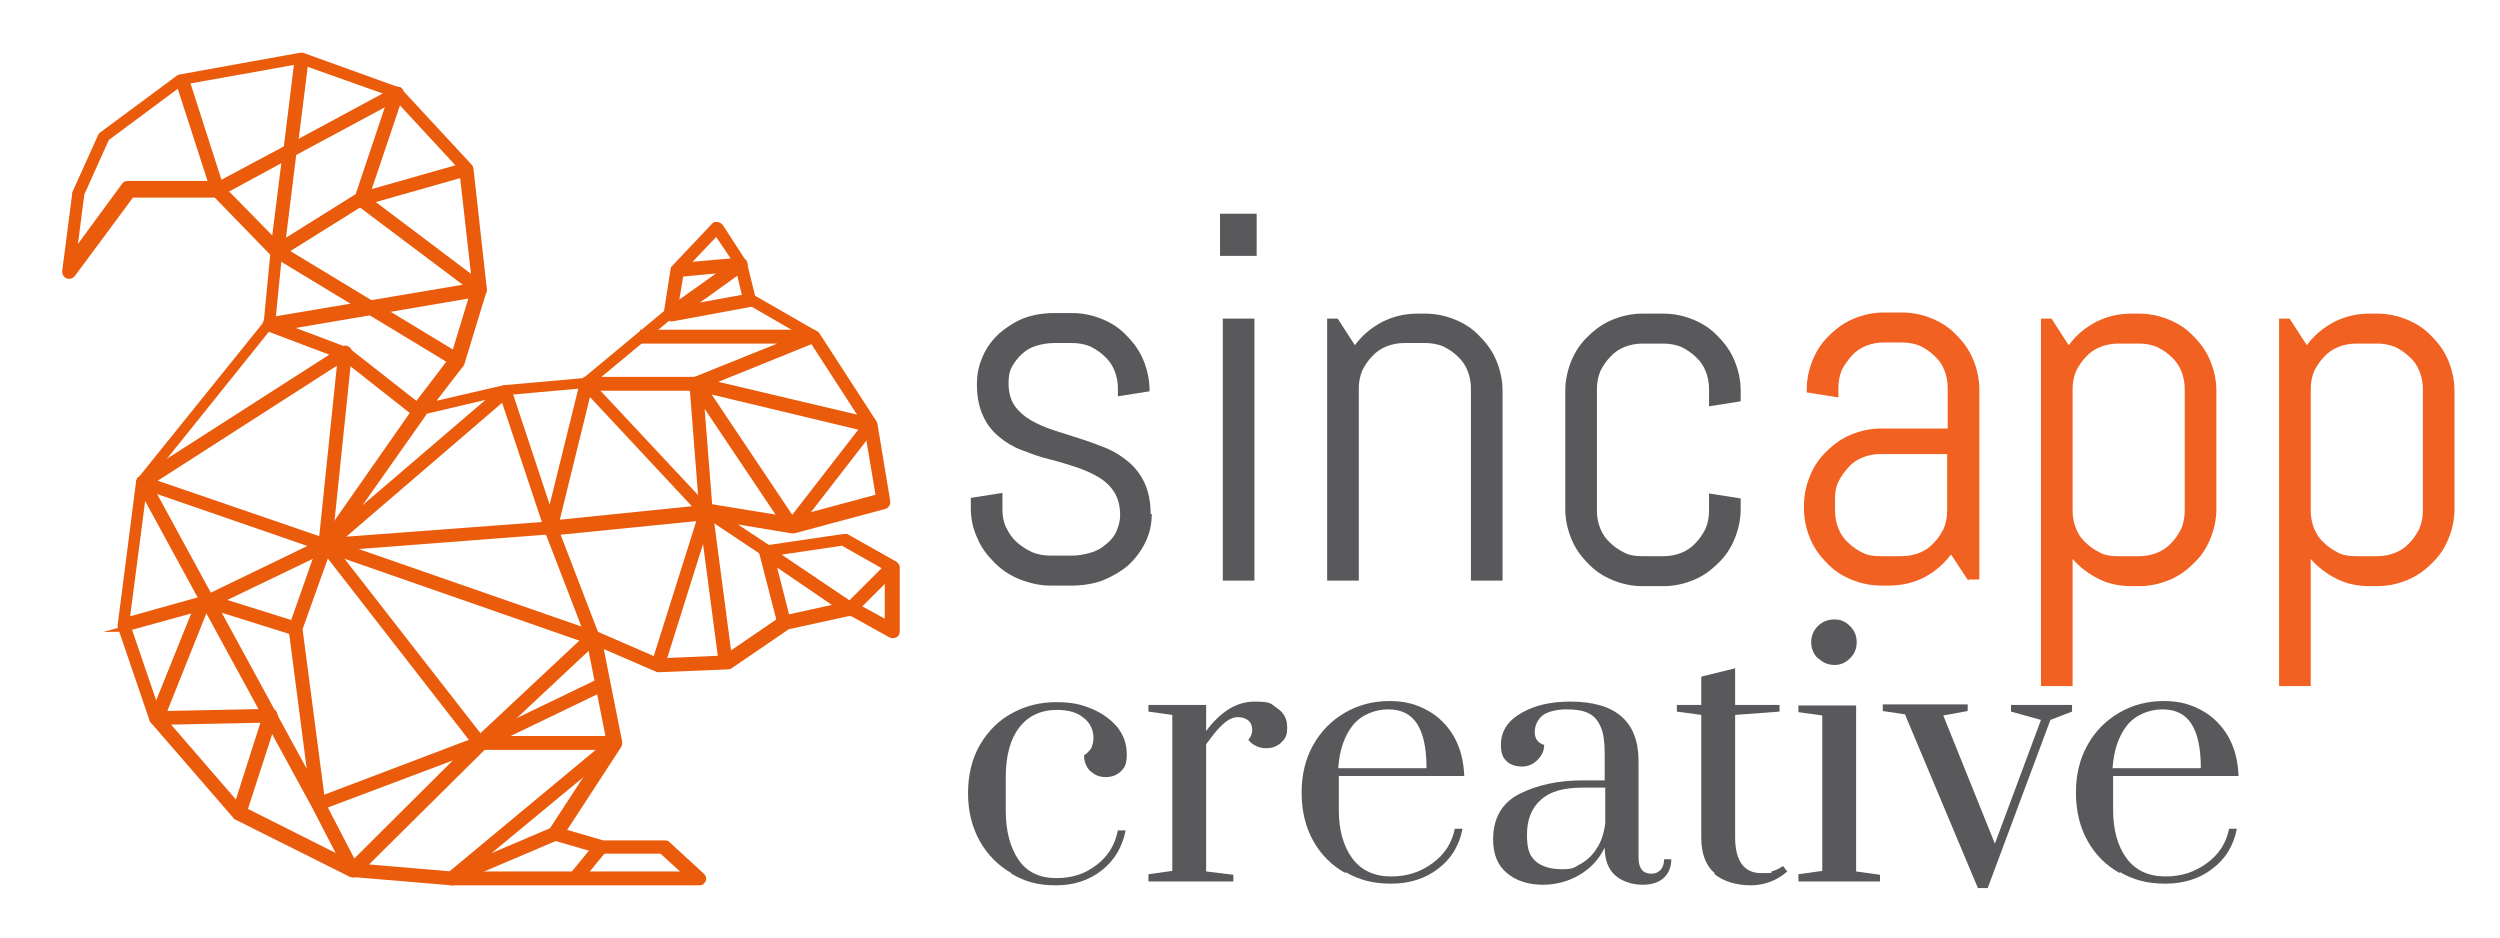
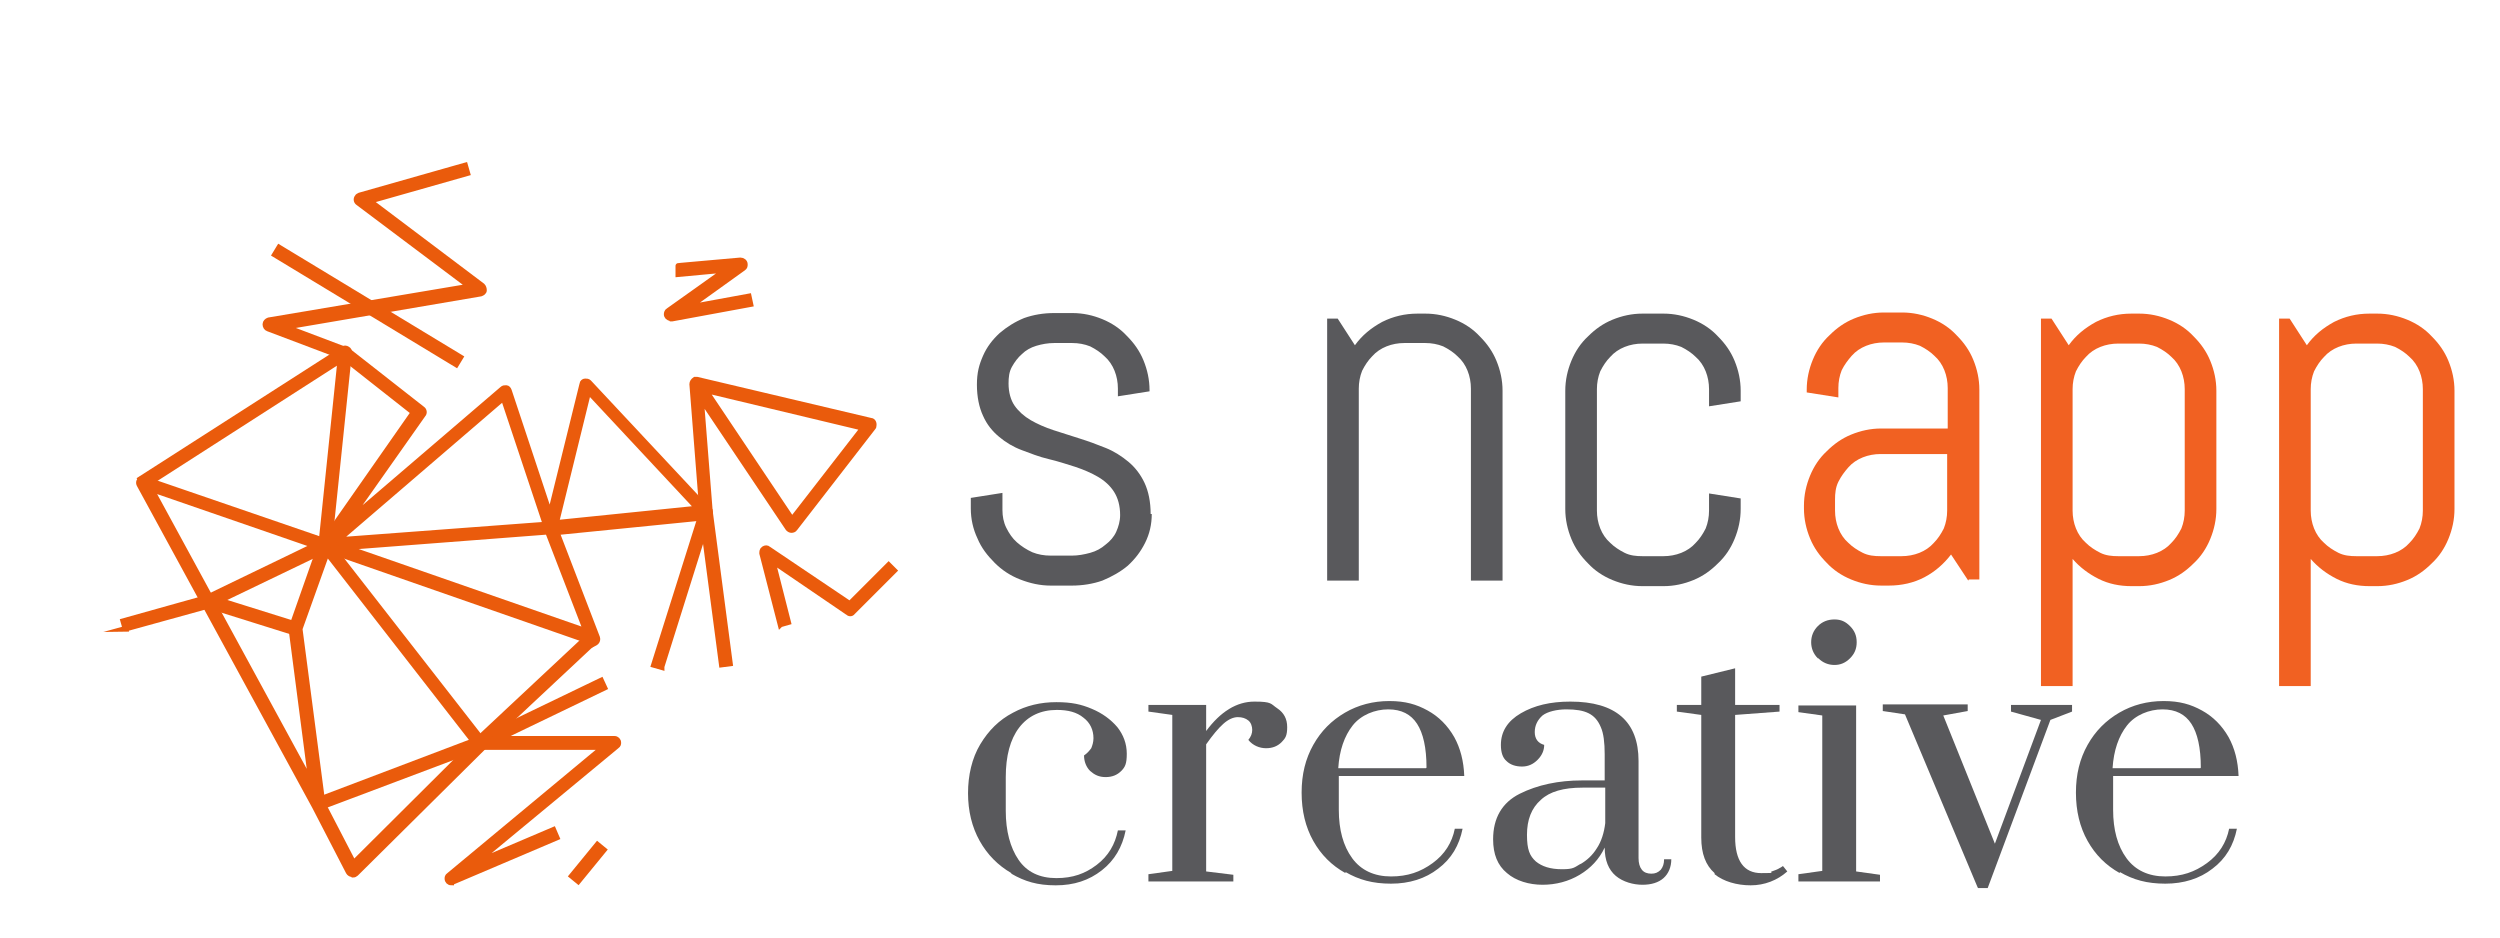
<svg xmlns="http://www.w3.org/2000/svg" version="1.1" viewBox="0 0 450.4 168.9">
  <g>
    <g id="Layer_1">
      <g>
        <g>
          <path d="M207.5,92.6c0,1.9-.4,3.6-1.2,5.2-.8,1.6-1.8,2.9-3.1,4.1-1.3,1.1-2.9,2-4.6,2.7-1.7.6-3.6.9-5.5.9h-3.8c-1.9,0-3.7-.4-5.5-1.1s-3.3-1.7-4.6-3-2.4-2.7-3.1-4.4c-.8-1.7-1.2-3.5-1.2-5.4v-1.9l5.7-.9v3.1c0,1.1.2,2.2.7,3.2.5,1,1.1,1.9,1.9,2.6.8.7,1.7,1.3,2.8,1.8,1,.4,2.1.6,3.3.6h3.8c1.1,0,2.2-.2,3.3-.5s2-.8,2.8-1.5c.8-.6,1.5-1.4,1.9-2.3s.7-1.9.7-3c0-1.7-.4-3.1-1.1-4.2-.7-1.1-1.7-2-2.9-2.7-1.2-.7-2.6-1.3-4.1-1.8-1.6-.5-3.1-1-4.8-1.4s-3.2-1-4.8-1.6-2.9-1.4-4.1-2.4c-1.2-1-2.2-2.2-2.9-3.8-.7-1.5-1.1-3.4-1.1-5.6s.4-3.6,1.1-5.2c.7-1.6,1.7-2.9,3-4.1,1.3-1.1,2.7-2,4.4-2.7,1.7-.6,3.5-.9,5.4-.9h3.3c1.9,0,3.7.4,5.4,1.1,1.7.7,3.2,1.7,4.4,3,1.3,1.3,2.3,2.7,3,4.4s1.1,3.5,1.1,5.4v.2l-5.7.9v-1.4c0-1.1-.2-2.2-.6-3.2-.4-1-1-1.9-1.8-2.6-.7-.7-1.6-1.3-2.6-1.8-1-.4-2.1-.6-3.2-.6h-3.3c-1.1,0-2.2.2-3.2.5s-1.9.8-2.6,1.5c-.7.6-1.3,1.4-1.8,2.3s-.6,1.9-.6,3c0,1.6.4,3,1.1,4,.7,1,1.7,1.9,2.9,2.6,1.2.7,2.6,1.3,4.1,1.8,1.6.5,3.1,1,4.7,1.5s3.2,1.1,4.7,1.7,2.9,1.5,4.1,2.5c1.2,1,2.2,2.3,2.9,3.8.7,1.5,1.1,3.4,1.1,5.6Z" fill="#59595c" />
-           <path d="M219.8,46.1v-7.6h6.6v7.6h-6.6ZM220.3,104.6v-47.2h5.7v47.2h-5.7Z" fill="#59595c" />
          <path d="M265,104.6v-34.6c0-1.1-.2-2.2-.6-3.2-.4-1-1-1.9-1.8-2.6-.7-.7-1.6-1.3-2.6-1.8-1-.4-2.1-.6-3.2-.6h-3.8c-1.1,0-2.2.2-3.2.6s-1.9,1-2.6,1.8c-.7.7-1.3,1.6-1.8,2.6-.4,1-.6,2.1-.6,3.2v34.6h-5.7v-47.2h1.9l3.1,4.8c1.3-1.8,2.9-3.1,4.9-4.2,2-1,4.1-1.5,6.4-1.5h1.4c1.9,0,3.7.4,5.4,1.1s3.2,1.7,4.4,3c1.3,1.3,2.3,2.7,3,4.4.7,1.7,1.1,3.5,1.1,5.4v34.2h-5.7Z" fill="#59595c" />
          <path d="M312.5,97.1c-.7,1.7-1.7,3.2-3,4.4-1.3,1.3-2.7,2.3-4.4,3s-3.5,1.1-5.4,1.1h-3.8c-1.9,0-3.7-.4-5.4-1.1s-3.2-1.7-4.4-3c-1.3-1.3-2.3-2.7-3-4.4-.7-1.7-1.1-3.5-1.1-5.4v-21.3c0-1.9.4-3.7,1.1-5.4.7-1.7,1.7-3.2,3-4.4,1.3-1.3,2.7-2.3,4.4-3s3.5-1.1,5.4-1.1h3.8c1.9,0,3.7.4,5.4,1.1s3.2,1.7,4.4,3c1.3,1.3,2.3,2.7,3,4.4.7,1.7,1.1,3.5,1.1,5.4v1.9l-5.7.9v-3.1c0-1.1-.2-2.2-.6-3.2-.4-1-1-1.9-1.8-2.6-.7-.7-1.6-1.3-2.6-1.8-1-.4-2.1-.6-3.2-.6h-3.8c-1.1,0-2.2.2-3.2.6s-1.9,1-2.6,1.8c-.7.7-1.3,1.6-1.8,2.6-.4,1-.6,2.1-.6,3.2v21.9c0,1.1.2,2.2.6,3.2.4,1,1,1.9,1.8,2.6.7.7,1.6,1.3,2.6,1.8s2.1.6,3.2.6h3.8c1.1,0,2.2-.2,3.2-.6,1-.4,1.9-1,2.6-1.8.7-.7,1.3-1.6,1.8-2.6.4-1,.6-2.1.6-3.2v-3.1l5.7.9v1.9c0,1.9-.4,3.7-1.1,5.4Z" fill="#59595c" />
          <path d="M354.6,104.6l-3.1-4.7c-1.3,1.7-2.9,3.1-4.8,4.1-1.9,1-4.1,1.5-6.4,1.5h-1.4c-1.9,0-3.7-.4-5.4-1.1s-3.2-1.7-4.4-3c-1.3-1.3-2.3-2.7-3-4.4-.7-1.7-1.1-3.5-1.1-5.4v-.5c0-1.9.4-3.7,1.1-5.4.7-1.7,1.7-3.2,3-4.4,1.3-1.3,2.7-2.3,4.4-3s3.5-1.1,5.4-1.1h12v-7.3c0-1.1-.2-2.2-.6-3.2-.4-1-1-1.9-1.8-2.6-.7-.7-1.6-1.3-2.6-1.8-1-.4-2.1-.6-3.2-.6h-3.3c-1.1,0-2.2.2-3.2.6-1,.4-1.9,1-2.6,1.8s-1.3,1.6-1.8,2.6c-.4,1-.6,2.1-.6,3.2v1.7l-5.7-.9v-.5c0-1.9.4-3.7,1.1-5.4s1.7-3.2,3-4.4c1.3-1.3,2.7-2.3,4.4-3,1.7-.7,3.5-1.1,5.4-1.1h3.3c1.9,0,3.7.4,5.4,1.1s3.2,1.7,4.4,3c1.3,1.3,2.3,2.7,3,4.4.7,1.7,1.1,3.5,1.1,5.4v34.2h-1.9ZM350.8,81.8h-12c-1.1,0-2.2.2-3.2.6s-1.9,1-2.6,1.8c-.7.8-1.3,1.6-1.8,2.6s-.6,2.1-.6,3.2v2c0,1.1.2,2.2.6,3.2.4,1,1,1.9,1.8,2.6.7.7,1.6,1.3,2.6,1.8s2.1.6,3.2.6h3.8c1.1,0,2.2-.2,3.2-.6,1-.4,1.9-1,2.6-1.8.7-.7,1.3-1.6,1.8-2.6.4-1,.6-2.1.6-3.2v-10.2Z" fill="#f16122" />
          <path d="M398.2,97.1c-.7,1.7-1.7,3.2-3,4.4-1.3,1.3-2.7,2.3-4.4,3s-3.5,1.1-5.4,1.1h-1.4c-2.1,0-4.1-.4-5.9-1.3-1.8-.9-3.4-2.1-4.7-3.6v22.9h-5.7V57.4h1.9l3.1,4.8c1.3-1.8,2.9-3.1,4.9-4.2,2-1,4.1-1.5,6.4-1.5h1.4c1.9,0,3.7.4,5.4,1.1s3.2,1.7,4.4,3c1.3,1.3,2.3,2.7,3,4.4.7,1.7,1.1,3.5,1.1,5.4v21.3c0,1.9-.4,3.7-1.1,5.4ZM393.6,70.1c0-1.1-.2-2.2-.6-3.2-.4-1-1-1.9-1.8-2.6-.7-.7-1.6-1.3-2.6-1.8-1-.4-2.1-.6-3.2-.6h-3.8c-1.1,0-2.2.2-3.2.6s-1.9,1-2.6,1.8c-.7.7-1.3,1.6-1.8,2.6-.4,1-.6,2.1-.6,3.2v21.9c0,1.1.2,2.2.6,3.2.4,1,1,1.9,1.8,2.6.7.7,1.6,1.3,2.6,1.8s2.1.6,3.2.6h3.8c1.1,0,2.2-.2,3.2-.6,1-.4,1.9-1,2.6-1.8.7-.7,1.3-1.6,1.8-2.6.4-1,.6-2.1.6-3.2v-21.9Z" fill="#f16122" />
          <path d="M441.1,97.1c-.7,1.7-1.7,3.2-3,4.4-1.3,1.3-2.7,2.3-4.4,3s-3.5,1.1-5.4,1.1h-1.4c-2.1,0-4.1-.4-5.9-1.3-1.8-.9-3.4-2.1-4.7-3.6v22.9h-5.7V57.4h1.9l3.1,4.8c1.3-1.8,2.9-3.1,4.9-4.2,2-1,4.1-1.5,6.4-1.5h1.4c1.9,0,3.7.4,5.4,1.1s3.2,1.7,4.4,3c1.3,1.3,2.3,2.7,3,4.4.7,1.7,1.1,3.5,1.1,5.4v21.3c0,1.9-.4,3.7-1.1,5.4ZM436.5,70.1c0-1.1-.2-2.2-.6-3.2-.4-1-1-1.9-1.8-2.6-.7-.7-1.6-1.3-2.6-1.8-1-.4-2.1-.6-3.2-.6h-3.8c-1.1,0-2.2.2-3.2.6s-1.9,1-2.6,1.8c-.7.7-1.3,1.6-1.8,2.6-.4,1-.6,2.1-.6,3.2v21.9c0,1.1.2,2.2.6,3.2.4,1,1,1.9,1.8,2.6.7.7,1.6,1.3,2.6,1.8s2.1.6,3.2.6h3.8c1.1,0,2.2-.2,3.2-.6,1-.4,1.9-1,2.6-1.8.7-.7,1.3-1.6,1.8-2.6.4-1,.6-2.1.6-3.2v-21.9Z" fill="#f16122" />
        </g>
        <g>
          <path d="M182.2,157.3c-2.4-1.4-4.3-3.3-5.7-5.8-1.4-2.5-2.1-5.4-2.1-8.6s.7-6.3,2.2-8.8c1.5-2.5,3.4-4.4,5.9-5.7,2.4-1.3,5-1.9,7.8-1.9s4.5.4,6.4,1.2c1.9.8,3.4,1.9,4.6,3.3,1.1,1.4,1.7,3,1.7,4.8s-.3,2.4-1,3.1c-.7.7-1.6,1.1-2.8,1.1s-2-.4-2.8-1.1c-.7-.7-1.1-1.7-1.1-2.8.6-.4,1-.9,1.3-1.3.2-.5.4-1.1.4-1.8,0-1.5-.6-2.8-1.8-3.7-1.2-1-2.8-1.4-4.8-1.4-2.9,0-5.2,1.1-6.8,3.2-1.6,2.1-2.4,5.1-2.4,8.9v6.1c0,3.6.8,6.6,2.3,8.8s3.8,3.3,6.8,3.3,5.2-.8,7.3-2.4c2.1-1.6,3.3-3.7,3.8-6.2h1.4c-.6,3-2,5.4-4.3,7.2-2.3,1.8-5,2.7-8.3,2.7s-5.6-.7-8-2.1Z" fill="#59595c" />
          <path d="M206.9,157.5l4.3-.6v-28.1l-4.3-.6v-1.2h10.4v4.7c2.6-3.5,5.5-5.3,8.7-5.3s2.9.4,4.1,1.2c1.2.8,1.8,1.9,1.8,3.4s-.3,2-1,2.7c-.7.7-1.6,1.1-2.8,1.1s-2.4-.5-3.2-1.5c.5-.6.7-1.2.7-1.8s-.2-1.3-.7-1.7c-.5-.4-1.1-.6-1.9-.6s-1.7.4-2.6,1.2-1.9,2-3.1,3.7v22.9l4.9.6v1.2h-15.3v-1.2Z" fill="#59595c" />
          <path d="M242.4,157.3c-2.5-1.4-4.4-3.3-5.8-5.8-1.4-2.5-2.1-5.4-2.1-8.7s.7-6.1,2.1-8.6c1.4-2.5,3.3-4.4,5.7-5.8,2.4-1.4,5.1-2.1,8-2.1s4.9.6,6.9,1.7c2,1.1,3.6,2.7,4.8,4.8,1.1,2,1.7,4.3,1.8,7h-22.6v6.1c0,3.6.8,6.5,2.4,8.7,1.6,2.2,4,3.3,7,3.3s5.3-.8,7.5-2.4c2.2-1.6,3.5-3.7,4-6.2h1.4c-.6,3-2,5.4-4.4,7.2-2.3,1.8-5.2,2.7-8.5,2.7s-5.8-.7-8.2-2.1ZM257,138.3c0-3.6-.6-6.2-1.7-7.9-1.1-1.7-2.8-2.6-5.2-2.6s-4.9,1-6.4,2.9c-1.5,1.9-2.4,4.5-2.6,7.7h15.8Z" fill="#59595c" />
          <path d="M271.5,157.3c-1.7-1.4-2.5-3.4-2.5-6.1,0-3.8,1.6-6.6,4.8-8.2,3.2-1.6,7-2.4,11.2-2.4h4.1v-4.7c0-2.1-.2-3.8-.7-4.9-.5-1.2-1.2-2-2.2-2.5s-2.3-.7-4-.7-3.4.4-4.3,1.1c-.9.8-1.4,1.8-1.4,3s.6,2,1.7,2.3c0,1-.4,1.9-1.2,2.7-.8.8-1.7,1.2-2.8,1.2s-2.1-.3-2.8-1c-.7-.6-1-1.6-1-2.9,0-2.4,1.2-4.3,3.6-5.7,2.4-1.4,5.3-2.1,8.9-2.1,8.2,0,12.3,3.6,12.3,10.7v17.5c0,.9.2,1.6.6,2.1.4.5,1,.7,1.7.7s1.2-.2,1.7-.7c.4-.5.6-1.1.6-1.9h1.3c0,1.4-.5,2.6-1.4,3.4-.9.8-2.2,1.2-3.8,1.2s-3.5-.5-4.8-1.6c-1.3-1.1-2-2.8-2-5.1-1,2.1-2.5,3.7-4.5,4.9-2,1.2-4.3,1.8-6.7,1.8s-4.8-.7-6.4-2.1ZM284.7,155.7c1.2-.7,2.2-1.6,3-2.9.8-1.2,1.3-2.8,1.5-4.5v-6.4h-4.1c-3.4,0-5.9.7-7.5,2.2-1.7,1.5-2.5,3.6-2.5,6.3s.5,3.8,1.6,4.8c1.1.9,2.6,1.4,4.7,1.4s2.2-.3,3.4-1Z" fill="#59595c" />
          <path d="M308.9,157.3c-1.6-1.4-2.4-3.5-2.4-6.4v-22.1l-4.4-.6v-1.2h4.4v-5.1l6.1-1.5v6.6h8v1.2l-8,.6v22c0,4.3,1.6,6.5,4.7,6.5s1.3-.1,1.9-.3c.6-.2,1.1-.4,1.4-.6.3-.2.6-.3.6-.4l.8,1c-1.8,1.6-4.1,2.5-6.6,2.5s-4.9-.7-6.5-2Z" fill="#59595c" />
          <path d="M324,158.7v-1.2l4.3-.6v-28l-4.3-.6v-1.2h10.4v29.9l4.3.6v1.2h-14.7ZM327.5,118.6c-.8-.8-1.2-1.8-1.2-2.9s.4-2.1,1.2-2.9c.8-.8,1.8-1.2,3-1.2s2,.4,2.8,1.2c.8.8,1.2,1.7,1.2,2.9s-.4,2.1-1.2,2.9c-.8.8-1.7,1.2-2.8,1.2s-2.1-.4-2.9-1.2Z" fill="#59595c" />
          <path d="M356.3,159.9l-13.1-31.2-4-.6v-1.2h15.3v1.2l-4.4.8,9.3,23.1,8.3-22.3-5.4-1.5v-1.2h11v1.2l-3.9,1.5-11.3,30.3h-1.7Z" fill="#59595c" />
          <path d="M381.9,157.3c-2.5-1.4-4.4-3.3-5.8-5.8-1.4-2.5-2.1-5.4-2.1-8.7s.7-6.1,2.1-8.6c1.4-2.5,3.3-4.4,5.7-5.8,2.4-1.4,5.1-2.1,8-2.1s4.9.6,6.9,1.7c2,1.1,3.6,2.7,4.8,4.8,1.1,2,1.7,4.3,1.8,7h-22.6v6.1c0,3.6.8,6.5,2.4,8.7,1.6,2.2,4,3.3,7,3.3s5.3-.8,7.5-2.4c2.2-1.6,3.5-3.7,4-6.2h1.4c-.6,3-2,5.4-4.4,7.2-2.3,1.8-5.2,2.7-8.5,2.7s-5.8-.7-8.2-2.1ZM396.5,138.3c0-3.6-.6-6.2-1.7-7.9-1.1-1.7-2.8-2.6-5.2-2.6s-4.9,1-6.4,2.9c-1.5,1.9-2.4,4.5-2.6,7.7h15.8Z" fill="#59595c" />
        </g>
      </g>
      <g>
-         <path d="M125.7,159h-44.4l-17.8-1.5c0,0-.2,0-.3,0l-20.6-10.3c0,0-.2-.1-.2-.2l-14.9-17.2c0,0-.1-.2-.1-.2l-5.7-16.7c0-.1,0-.2,0-.3l3.3-25.7c0-.1,0-.3.2-.4l22.8-28.3,1.2-12.5-10.3-10.6h-15.2l-10.6,14.3c-.2.3-.6.4-.9.3-.3-.1-.5-.4-.5-.8l1.8-13.9c0,0,0-.2,0-.2l4.6-10.2c0-.1.1-.2.2-.3l13.9-10.3c0,0,.2-.1.3-.1l21.6-3.9c.1,0,.3,0,.4,0l17.2,6.2c.1,0,.2.1.3.2l12.6,13.6c.1.1.2.3.2.4l2.4,21.6c0,0,0,.2,0,.3l-4,13.1c0,0,0,.2-.1.2l-5.7,7.4,13.4-3.1,14.5-1.3,14.8-12.3,1.2-7.7c0-.1,0-.3.2-.4l7.1-7.5c.1-.2.4-.3.6-.2.2,0,.4.1.6.3l4.2,6.5c0,0,0,.2.1.2l1.5,6.1,11.3,6.5c.1,0,.2.1.3.2l10.3,15.9c0,0,0,.2.1.3l2.3,13.9c0,.4-.2.7-.5.8l-16.4,4.4c-.1,0-.2,0-.3,0l-12-2,7.7,5.1,13.6-2c.2,0,.3,0,.5,0l8.7,4.9c.2.1.4.4.4.6v11.6c0,.3-.1.5-.4.6-.2.1-.5.1-.7,0l-7.2-4-11.4,2.5-10.4,7.1c-.1,0-.2.1-.4.1l-12.3.5c-.1,0-.2,0-.3,0l-10.4-4.5,3.5,17.6c0,.2,0,.4-.1.6l-10.1,15.5,7.2,2.1h11.2c.2,0,.4,0,.5.2l6.2,5.7c.3.3.3.7,0,1-.1.2-.3.2-.5.2h0ZM63.7,156l17.6,1.5h42.5l-4.6-4.2h-11c0,0-.1,0-.2,0l-8.2-2.4c-.4-.1-.6-.5-.5-.9,0,0,0-.1,0-.2l10.5-16.1-3.7-18.7c0-.4.2-.8.6-.9.1,0,.3,0,.4,0l11.5,5,11.9-.5,10.4-7.1c0,0,.2,0,.3-.1l11.8-2.6c.2,0,.4,0,.5,0l6.4,3.5v-9.9l-8.1-4.6-13.6,2c-.2,0-.4,0-.5-.1l-10.8-7.2c-.3-.2-.4-.6-.3-.9.1-.3.5-.5.8-.4l15.3,2.5,15.6-4.2-2.2-13.1-10.1-15.6-11.4-6.6c-.2-.1-.3-.3-.3-.5l-1.5-6.3-3.7-5.5-6.3,6.6-1.3,7.7c0,.2-.1.3-.3.4l-15.2,12.6c-.1,0-.3.2-.4.2l-14.6,1.3-15.3,3.6c-.4,0-.8-.2-.9-.6,0-.2,0-.4.1-.5l6.8-8.9,3.9-12.8-2.4-21.2-12.3-13.3-16.9-6-21.2,3.8-13.6,10.1-4.5,10-1.4,10.9,9.1-12.4c.1-.2.3-.3.6-.3h15.9c.2,0,.4,0,.5.2l10.8,11c.1.2.2.4.2.6l-1.3,13.1c0,.1,0,.3-.2.4l-22.8,28.4-3.3,25.3,5.6,16.4,14.7,17,20.3,10.2Z" fill="#ea5b0c" stroke="#ea5b0c" stroke-miterlimit="10" />
-         <path d="M49.9,46c-.1,0-.3,0-.4-.1-.2-.2-.4-.4-.3-.7l2.1-16.7-11.8,6.4c-.2.1-.4.1-.6,0-.2,0-.4-.2-.4-.5l-6.4-19.8,1.4-.5,6.1,19,12-6.4,2-16.2,1.5.2-1.9,15.2,18-9.7c.3-.1.6-.1.8,0,.2.2.3.5.2.8l-6.4,19c0,.2-.2.3-.3.4l-15.2,9.5c-.1,0-.3.1-.4.1ZM52.9,27.6l-2,16.2,13.6-8.5,5.7-17-17.3,9.3Z" fill="#ea5b0c" stroke="#ea5b0c" stroke-miterlimit="10" />
        <rect x="65.5" y="36.1" width="1.5" height="38.2" transform="translate(-15.3 83.2) rotate(-58.8)" fill="#ea5b0c" stroke="#ea5b0c" stroke-miterlimit="10" stroke-width="1" />
-         <path d="M43.7,146.7l-1.4-.4,5.3-16.6-19.5.4c-.2,0-.5-.1-.6-.3-.1-.2-.2-.5,0-.7l8.3-20.6,1.4.6-7.8,19.5,19.4-.4c.2,0,.5,0,.6.3.1.2.2.4.1.7l-5.7,17.6Z" fill="#ea5b0c" stroke="#ea5b0c" stroke-miterlimit="10" />
        <rect x="44.6" y="102.6" width="1.5" height="16.5" transform="translate(-74 120.9) rotate(-72.6)" fill="#ea5b0c" stroke="#ea5b0c" stroke-miterlimit="10" stroke-width="1" />
        <path d="M22.6,113.3l-.4-1.4,15-4.2,20.7-10,3.4-32.8-35.2,22.6-.8-1.2,36.5-23.4c.2-.2.5-.2.8,0,.2.1.4.4.3.7l-3.6,34.7c0,.2-.2.5-.4.6l-21.2,10.2-15.2,4.2Z" fill="#ea5b0c" stroke="#ea5b0c" stroke-miterlimit="10" />
        <path d="M63.5,157.5h-.1c-.2,0-.5-.2-.6-.4l-6.1-11.8-31.6-58c-.2-.4,0-.8.3-1,.2,0,.4-.1.6,0l32.9,11.3c.1,0,.3.1.3.2l27.9,35.8c.2.3.2.7,0,1l-23,22.8c-.1.1-.3.2-.5.2ZM58.1,144.7l5.6,10.8,21.8-21.7-26.6-34.2-4.9,13.7,4.1,31.3ZM27.3,88.2l28.8,52.9-3.6-27.7c0-.1,0-.2,0-.3l5.1-14.5-30.4-10.5Z" fill="#ea5b0c" stroke="#ea5b0c" stroke-miterlimit="10" />
-         <path d="M57.6,145.6l-.5-1.4,29-11,20.2-18.9,1,1.1-20.3,19c0,0-.2.1-.2.1l-29.2,11Z" fill="#ea5b0c" stroke="#ea5b0c" stroke-miterlimit="10" />
+         <path d="M57.6,145.6l-.5-1.4,29-11,20.2-18.9,1,1.1-20.3,19l-29.2,11Z" fill="#ea5b0c" stroke="#ea5b0c" stroke-miterlimit="10" />
        <path d="M81.3,159c-.4,0-.7-.3-.7-.7,0-.2,0-.4.3-.6l27.8-23.1h-22.1c-.4,0-.7-.3-.7-.7,0-.3.2-.5.4-.7l22-10.6.6,1.3-19.1,9.2h20.9c.4,0,.7.3.7.7,0,.2,0,.4-.3.6l-25.5,21.1,14.1-6,.6,1.4-18.8,8c0,0-.2,0-.2,0Z" fill="#ea5b0c" stroke="#ea5b0c" stroke-miterlimit="10" />
        <rect x="102.3" y="154.7" width="7.3" height="1.5" transform="translate(-81.5 139) rotate(-50.7)" fill="#ea5b0c" stroke="#ea5b0c" stroke-miterlimit="10" stroke-width="1" />
        <path d="M106.9,115.7c0,0-.2,0-.2,0l-48.2-16.8c0,0-.1,0-.2,0h0c0,0-.1,0-.2-.1,0,0-.1-.2-.1-.3h0c0,0,0-.2,0-.2,0-.1,0-.2,0-.3,0,0,0,0,0-.1l16.5-23.6-12.7-10-13.5-5.1c-.3-.1-.5-.4-.5-.8,0-.3.3-.6.6-.7l36.2-6.1-20.1-15.1c-.3-.2-.4-.7-.1-1,0-.1.2-.2.4-.3l19-5.4.4,1.4-17.6,5,20.3,15.3c.2.2.3.5.3.8,0,.3-.3.5-.6.6l-35.2,6,11.1,4.2c0,0,.1,0,.2.1l13.4,10.5c.3.2.4.7.1,1l-13.6,19.3,27.9-23.9c.2-.2.4-.2.7-.2.2,0,.4.2.5.5l7.4,22.3,5.8-23.5c0-.3.3-.5.5-.5.3,0,.5,0,.7.2l21.6,23.1c.3.3.3.8,0,1-.1.1-.3.2-.4.2l-27,2.7,7.3,19c.1.3,0,.6-.2.8-.1.1-.3.2-.5.3ZM62.2,98.6l43.4,15.1-6.9-17.9-36.5,2.8ZM90.7,71.7l-29.8,25.6,37.4-2.8-7.6-22.8ZM106,70.6l-5.8,23.6,25.5-2.6-19.6-21Z" fill="#ea5b0c" stroke="#ea5b0c" stroke-miterlimit="10" />
-         <path d="M125.4,69.9h-19.8v-1.5h19.6l17.4-7h-26.8v-1.5h30.6c.4,0,.7.3.7.7,0,.3-.2.6-.5.7l-21,8.5c0,0-.2,0-.3,0Z" fill="#ea5b0c" stroke="#ea5b0c" stroke-miterlimit="10" />
        <path d="M120.8,57.3c-.4,0-.7-.3-.7-.7,0-.2.1-.5.3-.6l10.4-7.4-8.6.8v-1.5c-.1,0,11.2-1,11.2-1,.4,0,.8.3.8.7,0,.3,0,.5-.3.7l-9.9,7.1,10.9-2,.3,1.4-14.1,2.6c0,0-.1,0-.2,0Z" fill="#ea5b0c" stroke="#ea5b0c" stroke-miterlimit="10" />
        <path d="M119.2,120.2l-1.4-.4,8.7-27.6-1.8-23c0-.3.2-.6.5-.8.1,0,.3,0,.4,0l31.3,7.4c.4,0,.6.5.5.9,0,.1,0,.2-.1.3l-14.1,18.2c-.1.2-.4.3-.6.3-.2,0-.4-.1-.6-.3l-15.7-23.4,1.6,20.3c0,0,0,.2,0,.3l-8.7,27.7ZM127.1,70.3l15.6,23.3,12.8-16.5-28.4-6.8Z" fill="#ea5b0c" stroke="#ea5b0c" stroke-miterlimit="10" />
        <rect x="128.3" y="92.2" width="1.5" height="27.5" transform="translate(-12.8 17.8) rotate(-7.5)" fill="#ea5b0c" stroke="#ea5b0c" stroke-miterlimit="10" stroke-width="1" />
        <path d="M140.6,112.5l-3.3-12.8c0-.3,0-.6.3-.8.3-.2.6-.2.8,0l14.7,9.9,7-7,1,1-7.5,7.5c-.2.3-.6.3-.9,0l-13.5-9.2,2.8,11-1.4.4Z" fill="#ea5b0c" stroke="#ea5b0c" stroke-miterlimit="10" />
      </g>
    </g>
  </g>
</svg>